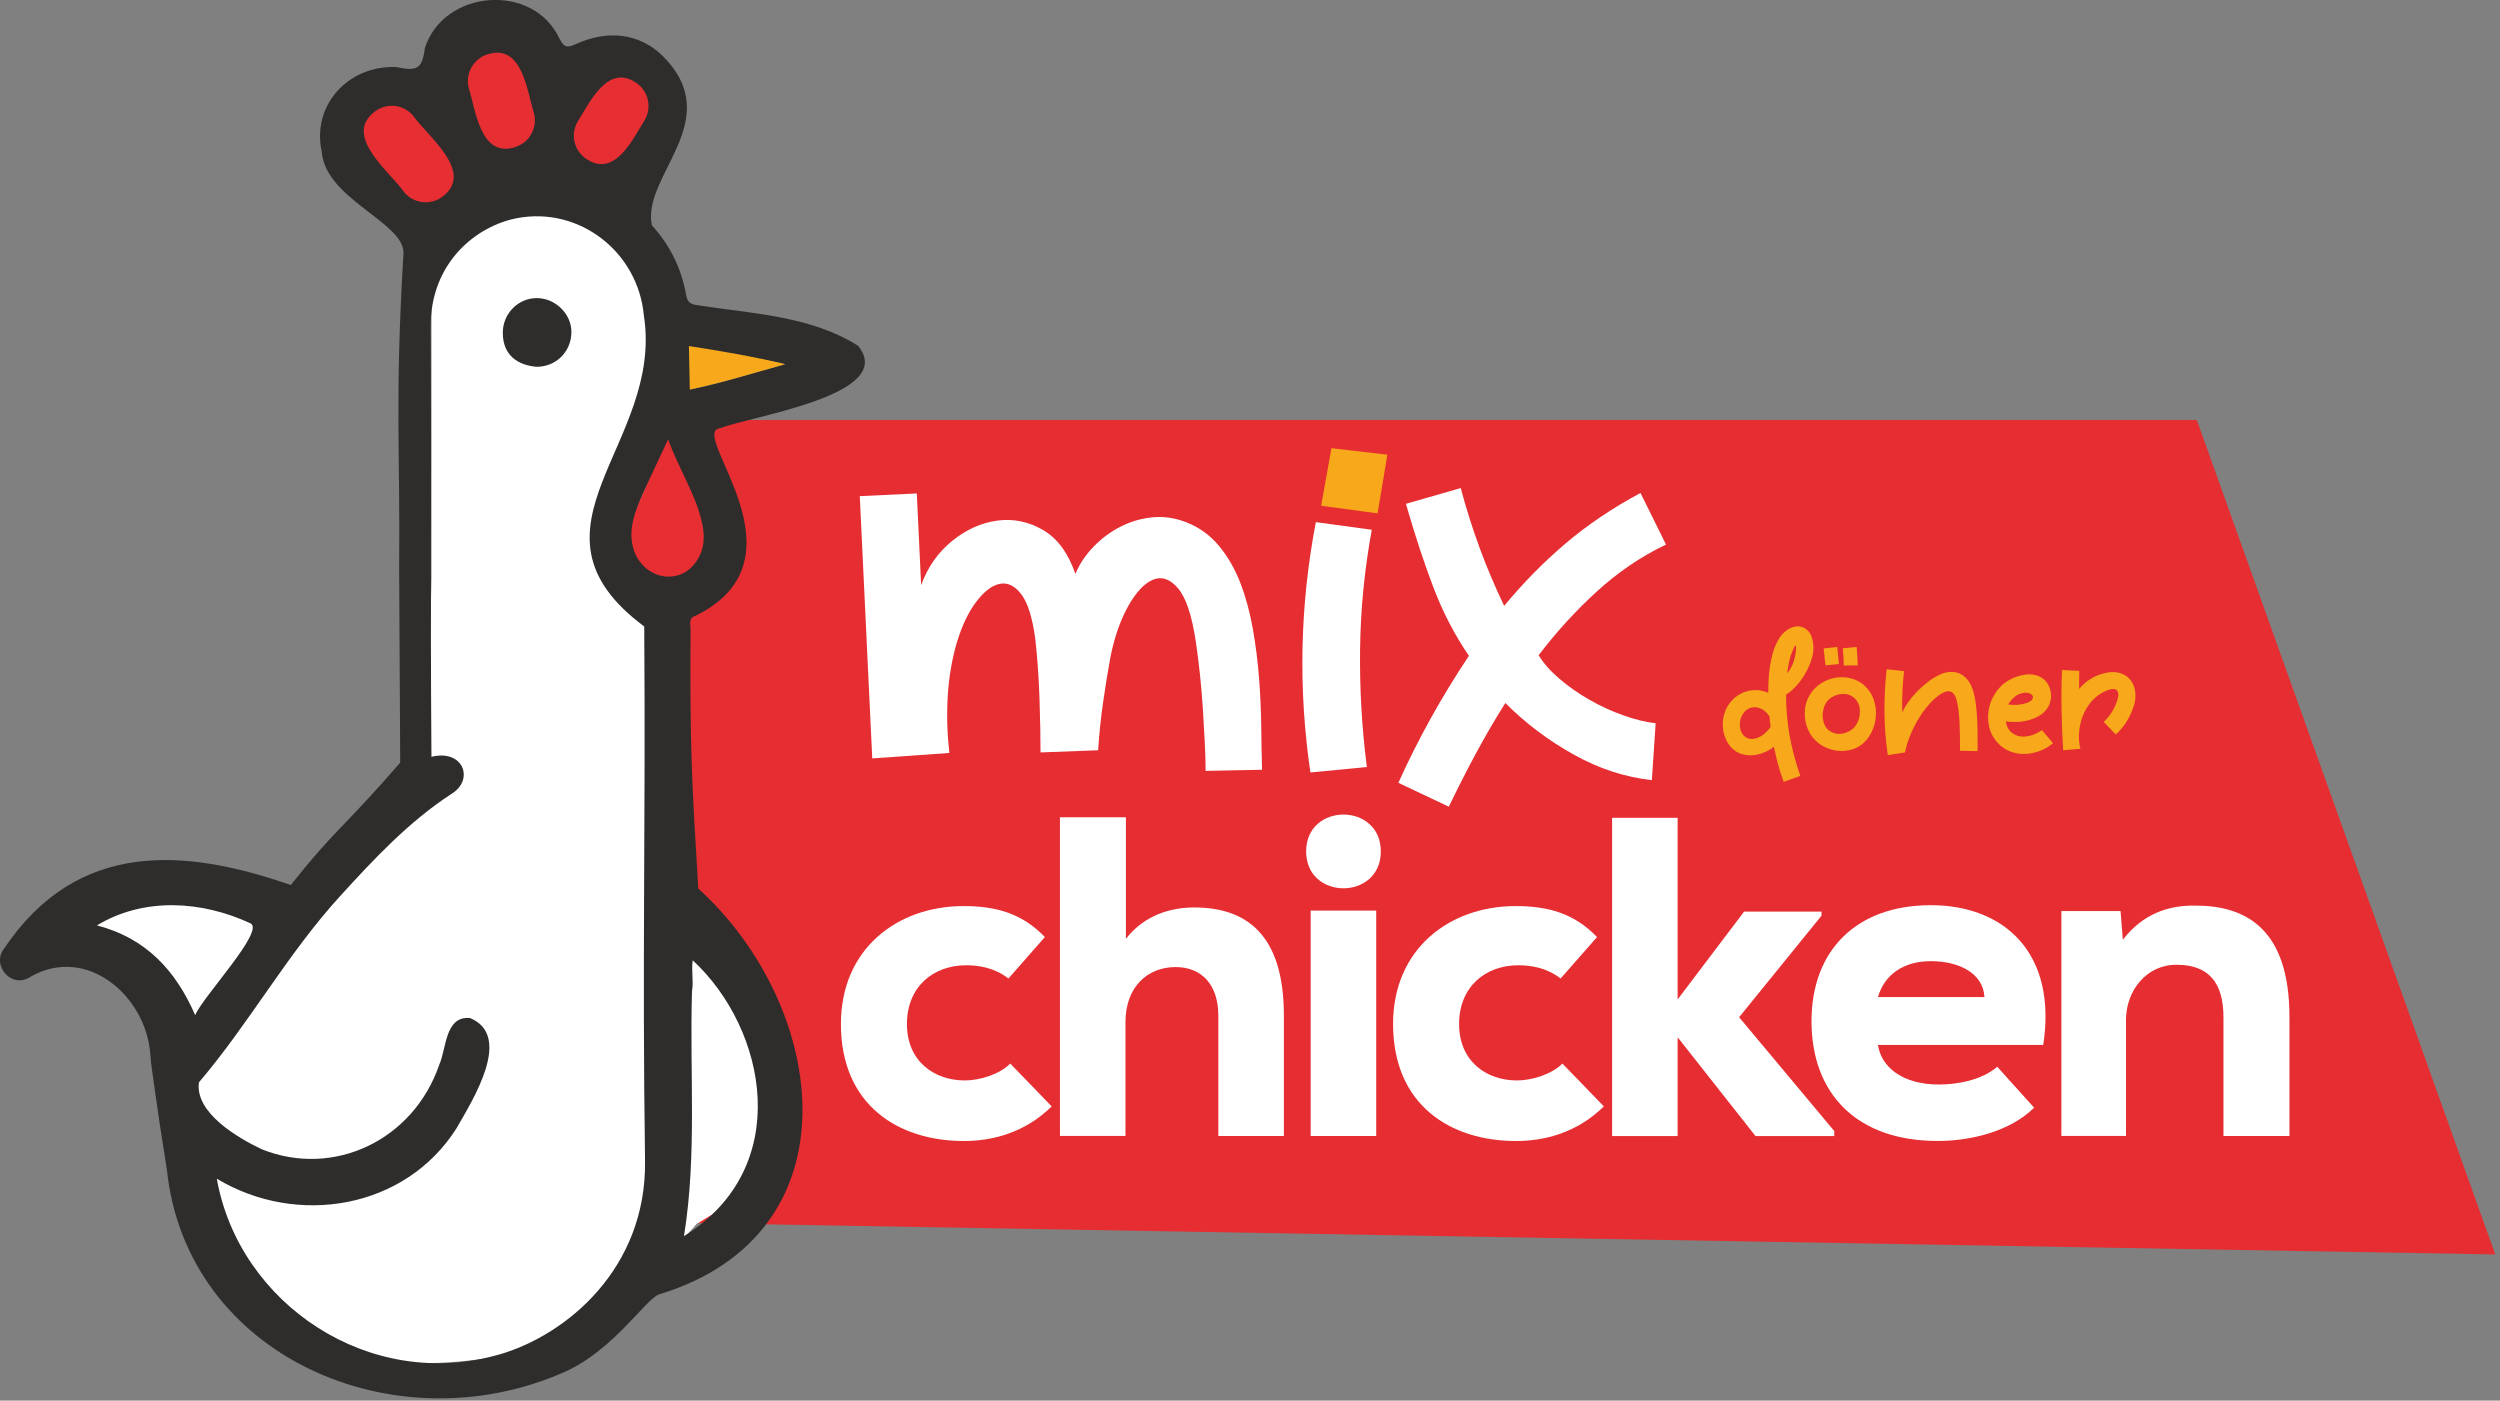
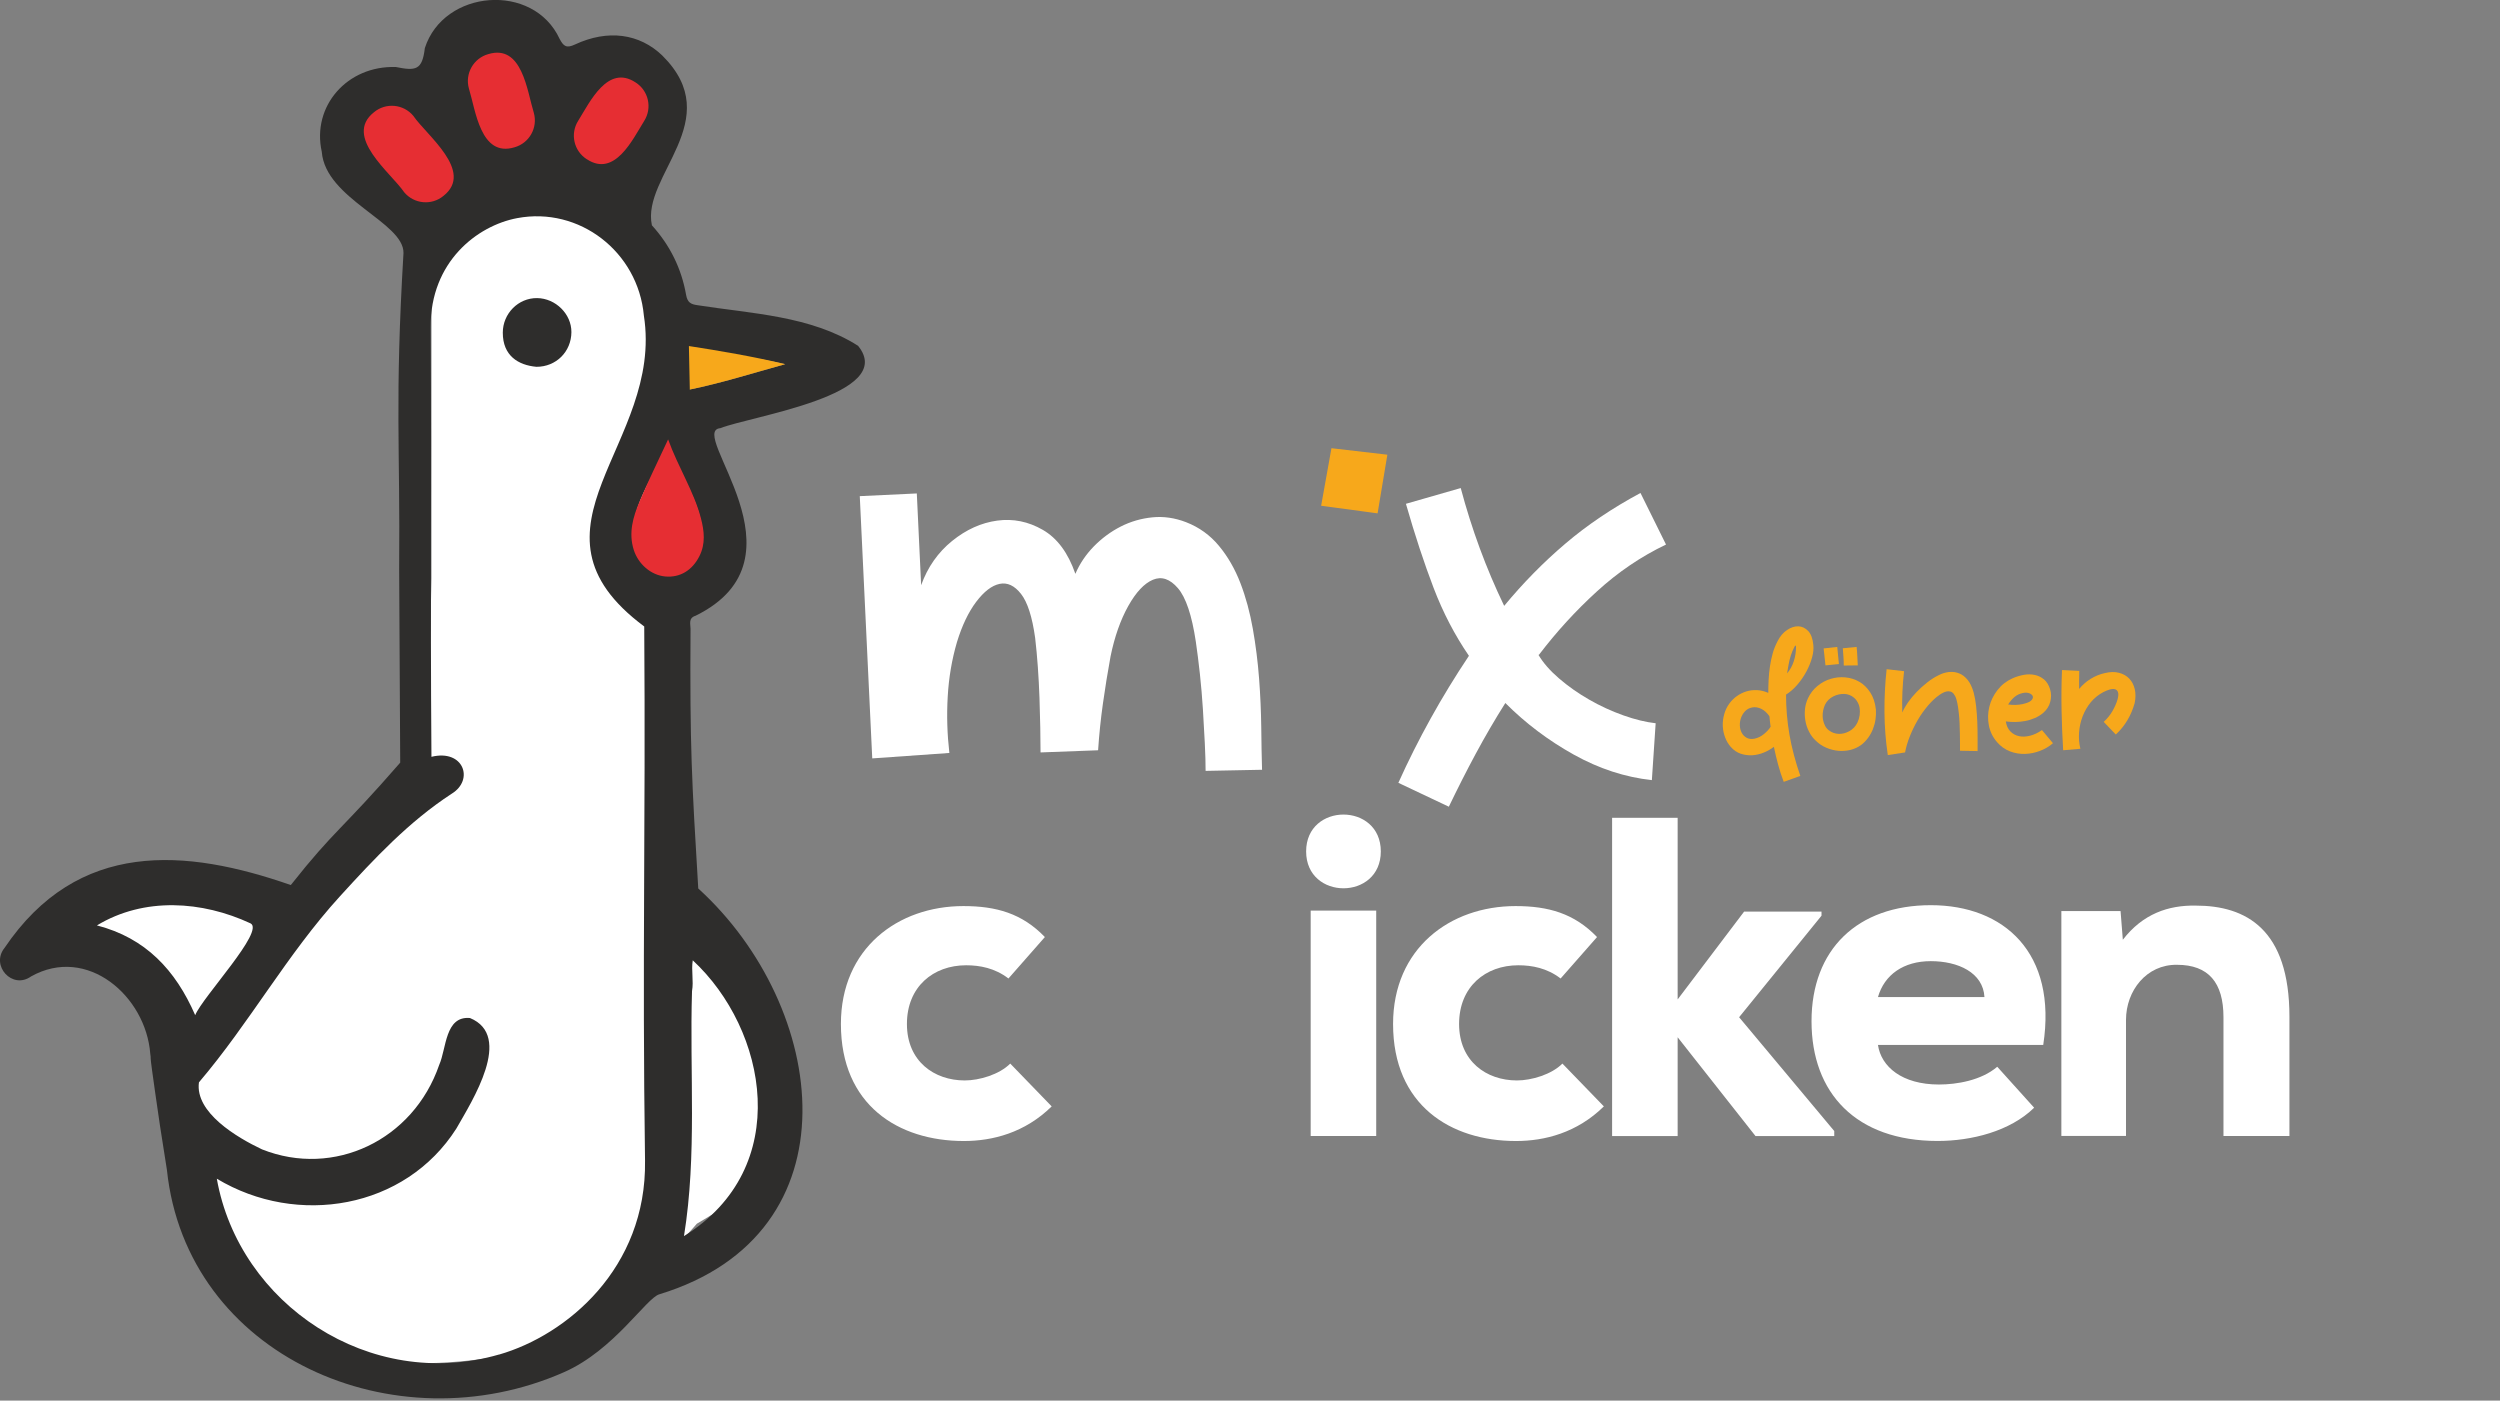
<svg xmlns="http://www.w3.org/2000/svg" width="473" height="265" viewBox="0 0 473 265" fill="none">
  <rect x="0" y="0" width="473" height="265" fill="#808080" stroke="none" />
  <g clip-path="url(#clip0_840_2)">
-     <path d="M472.1 237.34L126.05 231.32V79.47H415.64L472.1 237.34Z" fill="#E62D31" />
    <path d="M224.41 98.8C226.88 99.76 228.95 101.25 230.62 103.27C232.3 105.29 233.65 107.64 234.68 110.31C235.71 112.98 236.49 115.88 237.04 118.99C237.59 122.11 237.98 125.24 238.22 128.39C238.46 131.54 238.59 134.6 238.63 137.58C238.66 140.56 238.71 143.25 238.78 145.64L228.1 145.85C228.1 144.41 228.05 142.67 227.95 140.61C227.85 138.56 227.73 136.42 227.59 134.19C227.45 131.97 227.26 129.74 227.02 127.51C226.78 125.29 226.52 123.25 226.25 121.4C225.5 116.4 224.37 113.03 222.86 111.28C221.35 109.53 219.78 109 218.13 109.69C216.49 110.38 214.93 112.04 213.46 114.67C211.99 117.31 210.88 120.47 210.12 124.17C209.57 127.18 209.09 130.14 208.68 133.06C208.27 135.97 207.96 138.93 207.76 141.95L196.87 142.36C196.87 140.99 196.85 139.42 196.82 137.64C196.79 135.86 196.73 133.99 196.67 132.04C196.6 130.09 196.5 128.14 196.36 126.19C196.22 124.24 196.05 122.41 195.85 120.69C195.3 116.72 194.41 113.94 193.18 112.37C191.95 110.8 190.6 110.16 189.12 110.47C187.65 110.78 186.18 111.91 184.7 113.86C183.23 115.81 182.01 118.36 181.05 121.51C180.09 124.8 179.51 128.22 179.31 131.78C179.1 135.34 179.21 138.9 179.62 142.46L165.03 143.49L162.67 93.87L173.46 93.36L174.28 110.72C175.51 107.3 177.47 104.51 180.14 102.35C182.81 100.19 185.65 98.91 188.67 98.5C191.68 98.09 194.56 98.67 197.3 100.25C200.04 101.83 202.09 104.6 203.46 108.57C204.28 106.65 205.45 104.92 206.95 103.38C208.46 101.84 210.15 100.59 212.03 99.63C213.91 98.67 215.92 98.09 218.04 97.88C220.16 97.67 222.29 97.98 224.41 98.8Z" fill="white" />
-     <path d="M259.54 100.24C258.17 107.7 257.43 115.19 257.33 122.68C257.23 130.18 257.65 137.66 258.61 145.12L247.93 146.15C246.77 138.28 246.27 130.38 246.44 122.47C246.61 114.56 247.45 106.67 248.96 98.79L259.54 100.23V100.24Z" fill="white" />
    <path d="M312.54 147.6C307.47 147.05 302.54 145.44 297.75 142.77C292.96 140.1 288.64 136.85 284.81 133.01C282.82 136.16 280.96 139.36 279.21 142.61C277.46 145.86 275.77 149.2 274.12 152.63L264.57 148.11C266.42 144 268.46 139.94 270.68 135.94C272.9 131.93 275.32 127.98 277.92 124.08C275.25 120.18 273.02 115.9 271.24 111.24C269.46 106.58 267.71 101.28 266 95.32L276.37 92.34C278.43 100.08 281.16 107.51 284.59 114.63C288.15 110.32 292 106.4 296.15 102.87C300.29 99.34 305.04 96.14 310.38 93.27L315.21 103.03C310.48 105.29 306.12 108.25 302.11 111.92C298.1 115.58 294.46 119.57 291.17 123.89H291.07C291.96 125.4 293.26 126.89 294.97 128.36C296.68 129.83 298.58 131.17 300.67 132.37C302.76 133.57 304.92 134.56 307.14 135.35C309.36 136.14 311.4 136.63 313.25 136.84L312.53 147.63L312.54 147.6Z" fill="white" />
    <path d="M198.98 209.33C193.9 214.33 187.78 215.88 182.36 215.88C169.96 215.88 159.1 209.08 159.1 193.74C159.1 179.44 169.87 171.43 182.27 171.43C188.47 171.43 193.38 172.81 197.69 177.29L190.8 185.13C188.22 183.15 185.37 182.63 182.79 182.63C176.59 182.63 171.59 186.68 171.59 193.74C171.59 200.8 176.76 204.42 182.53 204.42C185.29 204.42 189.08 203.3 191.14 201.23L198.98 209.33Z" fill="white" />
-     <path d="M213.02 154.63V177.63C216.55 173.06 221.63 171.69 225.94 171.69C235.93 171.69 242.91 176.94 242.91 192.1V214.93H230.51V192.19C230.51 186.25 227.32 182.97 222.41 182.97C217.24 182.97 212.94 186.59 212.94 193.39V214.92H200.54V154.63H213.03H213.02Z" fill="white" />
    <path d="M261.25 161.09C261.25 170.39 247.12 170.39 247.12 161.09C247.12 151.79 261.25 151.79 261.25 161.09ZM247.98 172.29V214.93H260.38V172.29H247.98Z" fill="white" />
    <path d="M303.45 209.33C298.37 214.33 292.25 215.88 286.83 215.88C274.43 215.88 263.57 209.08 263.57 193.74C263.57 179.44 274.34 171.43 286.74 171.43C292.94 171.43 297.85 172.81 302.16 177.29L295.27 185.13C292.69 183.15 289.84 182.63 287.26 182.63C281.06 182.63 276.06 186.68 276.06 193.74C276.06 200.8 281.23 204.42 287 204.42C289.76 204.42 293.55 203.3 295.61 201.23L303.45 209.33Z" fill="white" />
    <path d="M317.41 154.72V189.09L329.99 172.47H344.63V173.25L329.04 192.46L347.04 213.99V214.94H332.14L317.41 196.25V214.94H305.01V154.73H317.41V154.72Z" fill="white" />
    <path d="M355.31 197.7C355.91 201.83 359.88 205.19 366.85 205.19C370.21 205.19 374.86 204.42 377.88 201.83L384.86 209.58C380.29 214.06 372.97 215.87 366.6 215.87C351.18 215.87 342.74 206.83 342.74 193.22C342.74 179.61 351.44 171.26 365.31 171.26C379.18 171.26 389.26 180.3 386.58 197.7H355.31ZM375.46 188.65C375.2 184 370.46 181.85 365.3 181.85C360.14 181.85 356.52 184.43 355.31 188.65H375.47H375.46Z" fill="white" />
    <path d="M420.68 214.93V192.45C420.68 185.9 417.84 182.54 411.89 182.54C406.12 182.45 402.24 187.45 402.24 192.96V214.92H390.01V172.37H401.21L401.64 177.8C405.43 172.89 410.25 171.25 415.42 171.34C424.98 171.34 433.16 175.82 433.16 192.36V214.93H420.67H420.68Z" fill="white" />
    <path d="M251.91 84.8L262.49 86.03L260.64 97.13L249.96 95.69L251.91 84.8Z" fill="#F7A81B" />
    <path d="M343.08 122.02C343.16 122.73 343.08 123.53 342.84 124.41C342.6 125.29 342.24 126.17 341.77 127.05C341.3 127.93 340.73 128.76 340.07 129.53C339.41 130.31 338.69 130.93 337.92 131.42C337.92 133.96 338.13 136.47 338.56 138.97C338.99 141.47 339.68 144.07 340.62 146.8L337.48 147.93C337.06 146.82 336.7 145.72 336.41 144.63C336.12 143.54 335.85 142.43 335.62 141.3C335.07 141.72 334.45 142.08 333.75 142.37C333.05 142.66 332.32 142.84 331.58 142.89C330.83 142.94 330.11 142.85 329.39 142.62C328.68 142.39 328.04 141.96 327.47 141.33C327.01 140.81 326.65 140.2 326.39 139.51C326.13 138.82 325.98 138.1 325.95 137.36C325.92 136.62 326.01 135.87 326.22 135.13C326.43 134.39 326.75 133.71 327.2 133.1C327.6 132.56 328.07 132.09 328.62 131.7C329.16 131.31 329.76 131.02 330.4 130.82C331.04 130.62 331.71 130.54 332.41 130.57C333.11 130.6 333.83 130.77 334.56 131.09C334.56 130.31 334.58 129.5 334.62 128.65C334.66 127.8 334.75 126.95 334.87 126.1C335 125.25 335.17 124.42 335.4 123.6C335.63 122.78 335.95 122.01 336.34 121.27C336.8 120.37 337.39 119.68 338.12 119.19C338.84 118.71 339.55 118.48 340.24 118.5C340.93 118.52 341.55 118.81 342.1 119.38C342.65 119.95 342.97 120.83 343.08 122.02ZM331.51 133.85C330.96 133.96 330.52 134.19 330.17 134.56C329.82 134.93 329.57 135.35 329.4 135.82C329.23 136.29 329.16 136.78 329.18 137.28C329.2 137.78 329.32 138.24 329.54 138.65C329.76 139.06 330.07 139.37 330.47 139.59C330.87 139.81 331.36 139.87 331.95 139.76C332.58 139.63 333.18 139.34 333.74 138.88C334.3 138.42 334.73 137.96 335 137.5C334.96 137.16 334.92 136.83 334.87 136.49C334.83 136.15 334.8 135.83 334.78 135.52C334.32 134.85 333.79 134.38 333.21 134.1C332.62 133.83 332.06 133.74 331.51 133.85ZM338.12 127.4C338.69 126.73 339.11 125.96 339.39 125.09C339.67 124.22 339.81 123.31 339.81 122.37C339.81 122.26 339.79 122.19 339.75 122.15C339.71 122.11 339.63 122.17 339.53 122.34C338.98 123.37 338.6 124.55 338.37 125.89C338.33 126.14 338.29 126.4 338.24 126.66C338.2 126.92 338.16 127.17 338.11 127.4H338.12Z" fill="#F7A81B" />
    <path d="M342.05 132.15C342.49 131.21 343.09 130.42 343.86 129.79C344.62 129.16 345.46 128.71 346.36 128.44C347.26 128.17 348.18 128.07 349.13 128.16C350.07 128.24 350.95 128.52 351.76 128.98C352.57 129.44 353.26 130.11 353.84 130.99C354.42 131.87 354.78 132.96 354.92 134.26C354.96 134.89 354.94 135.52 354.84 136.15C354.75 136.78 354.58 137.38 354.35 137.96C354.12 138.54 353.82 139.08 353.45 139.59C353.08 140.1 352.65 140.55 352.15 140.93C351.52 141.39 350.83 141.71 350.07 141.89C349.31 142.07 348.56 142.12 347.79 142.05C347.02 141.98 346.28 141.78 345.54 141.47C344.8 141.16 344.16 140.73 343.59 140.18C343.04 139.68 342.6 139.1 342.27 138.43C341.93 137.77 341.7 137.08 341.58 136.37C341.45 135.66 341.43 134.93 341.5 134.2C341.57 133.47 341.76 132.79 342.05 132.16V132.15ZM344.91 136.14C345.08 137.06 345.44 137.74 346.01 138.17C346.58 138.6 347.2 138.83 347.9 138.85C348.59 138.87 349.27 138.69 349.93 138.32C350.59 137.94 351.09 137.41 351.42 136.72C351.63 136.28 351.77 135.82 351.84 135.34C351.91 134.86 351.91 134.39 351.84 133.94C351.77 133.49 351.6 133.06 351.35 132.67C351.1 132.27 350.76 131.95 350.34 131.7C349.77 131.36 349.12 131.23 348.39 131.31C347.66 131.39 346.98 131.63 346.38 132.05C345.75 132.49 345.32 133.1 345.08 133.87C344.84 134.65 344.78 135.41 344.91 136.17V136.14ZM345.38 125.89L345.03 122.68L347.61 122.4L347.92 125.64L345.37 125.89H345.38ZM348.84 125.92C348.84 125.38 348.82 124.83 348.78 124.29C348.74 123.75 348.7 123.2 348.66 122.65L351.27 122.4C351.33 122.95 351.38 123.51 351.4 124.1C351.42 124.69 351.45 125.28 351.49 125.89L348.85 125.92H348.84Z" fill="#F7A81B" />
    <path d="M359.94 134.76C360.17 134.19 360.52 133.58 360.99 132.9C361.46 132.23 362.01 131.57 362.62 130.93C363.23 130.29 363.91 129.69 364.63 129.12C365.35 128.55 366.08 128.09 366.81 127.74C367.46 127.4 368.12 127.21 368.79 127.14C369.46 127.08 370.09 127.17 370.69 127.41C371.29 127.65 371.82 128.07 372.29 128.65C372.76 129.24 373.13 130.02 373.41 131.01C373.62 131.79 373.78 132.65 373.88 133.6C373.98 134.55 374.06 135.53 374.1 136.52C374.14 137.52 374.16 138.5 374.16 139.46V142.1L370.83 142.04V140.67C370.83 140.11 370.83 139.51 370.81 138.85C370.79 138.19 370.78 137.51 370.75 136.81C370.72 136.11 370.67 135.43 370.59 134.78C370.52 134.13 370.43 133.53 370.32 132.99C370.21 132.45 370.08 132.02 369.91 131.7C369.74 131.36 369.55 131.13 369.34 130.99C369.13 130.85 368.89 130.79 368.63 130.79C368.37 130.79 368.1 130.85 367.81 130.98C367.53 131.11 367.25 131.26 366.98 131.45C366.22 131.97 365.49 132.66 364.76 133.51C364.04 134.36 363.39 135.28 362.81 136.28C362.23 137.28 361.74 138.3 361.32 139.36C360.9 140.42 360.61 141.42 360.44 142.36L357.17 142.86C356.77 140.16 356.56 137.44 356.54 134.72C356.52 132 356.66 129.29 356.95 126.61L360.25 126.99C360.1 128.29 360 129.59 359.94 130.89C359.88 132.19 359.87 133.48 359.91 134.76H359.94Z" fill="#F7A81B" />
    <path d="M379.5 136.49C379.62 137.29 379.91 137.92 380.36 138.38C380.81 138.84 381.36 139.14 381.99 139.28C382.62 139.42 383.33 139.39 384.08 139.2C384.83 139.01 385.59 138.66 386.34 138.13L388.42 140.61C387.73 141.22 386.92 141.7 385.98 142.06C385.05 142.42 384.09 142.61 383.12 142.64C382.15 142.67 381.2 142.51 380.27 142.15C379.35 141.79 378.54 141.22 377.85 140.42C377.03 139.48 376.51 138.41 376.29 137.23C376.07 136.05 376.1 134.88 376.38 133.72C376.66 132.57 377.19 131.5 377.95 130.53C378.71 129.56 379.67 128.82 380.83 128.31C381.5 128.02 382.2 127.81 382.92 127.68C383.64 127.55 384.33 127.56 384.98 127.7C385.63 127.84 386.21 128.12 386.73 128.55C387.24 128.98 387.63 129.6 387.88 130.42C388.11 131.17 388.12 131.96 387.91 132.78C387.7 133.6 387.24 134.31 386.53 134.92C386.07 135.3 385.55 135.61 384.97 135.86C384.39 136.11 383.79 136.3 383.18 136.41C382.56 136.53 381.93 136.59 381.29 136.6C380.65 136.61 380.05 136.57 379.48 136.49H379.5ZM382.77 133.19C383.52 133.02 384.04 132.8 384.31 132.53C384.58 132.26 384.68 132 384.61 131.76C384.54 131.52 384.33 131.32 383.98 131.18C383.63 131.03 383.21 131.01 382.71 131.12C382.1 131.25 381.57 131.5 381.12 131.89C380.67 132.28 380.28 132.74 379.94 133.29C380.4 133.35 380.87 133.38 381.34 133.37C381.81 133.36 382.29 133.3 382.77 133.2V133.19Z" fill="#F7A81B" />
    <path d="M390.35 141.96C390.2 139.47 390.1 136.97 390.05 134.46C390 131.96 390.02 129.39 390.13 126.77L393.4 126.93C393.38 127.52 393.37 128.1 393.37 128.68V130.36C393.96 129.63 394.67 128.99 395.52 128.46C396.37 127.93 397.29 127.55 398.27 127.34C399.23 127.11 400.11 127.09 400.9 127.29C401.69 127.49 402.34 127.86 402.85 128.39C403.36 128.92 403.72 129.6 403.9 130.4C404.08 131.2 404.08 132.09 403.87 133.06C403.55 134.19 403.1 135.26 402.5 136.27C401.9 137.28 401.17 138.18 400.31 138.97L398.02 136.58C398.67 135.99 399.21 135.33 399.65 134.58C400.09 133.83 400.43 133.07 400.66 132.27C400.81 131.68 400.83 131.24 400.72 130.95C400.61 130.66 400.43 130.47 400.15 130.4C399.87 130.33 399.54 130.35 399.14 130.46C398.74 130.58 398.34 130.74 397.95 130.95C397.03 131.43 396.24 132.07 395.59 132.85C394.94 133.64 394.43 134.52 394.05 135.49C393.67 136.47 393.44 137.49 393.36 138.56C393.28 139.63 393.36 140.67 393.61 141.67L390.34 141.95L390.35 141.96Z" fill="#F7A81B" />
    <path d="M86.87 32.31C86.87 32.31 103.9 24.66 112.01 30.08C120.12 35.5 123.77 44.68 126.2 51.06C128.63 57.44 128.79 81.69 128.79 81.69L131.13 178.58L143.42 191.44L145.95 209.7L141.79 225.56L131.84 231.53C131.84 231.53 114.03 252.48 100.24 255.52C86.45 258.56 53.09 263.24 42.25 237.01C31.41 210.78 34.95 198.96 30.08 189.85C25.21 180.74 8.18 176.75 6.56 177.15C4.94 177.55 22.37 169.11 22.37 169.11H55.62L65.34 166.4L80.69 151.84L81.64 109.36V43.49L86.85 32.32L86.87 32.31Z" fill="white" />
    <path d="M75.74 144.27C64.5 157.2 63.39 156.87 55.02 167.45C35.15 160.53 14.75 158.76 0.84 179.37C-1.81 182.69 2.32 187.29 5.88 184.74C16.49 178.79 27.6 188.48 28.43 199.37C28.49 199.72 28.52 200.03 28.51 200.3C28.49 200.9 30.19 212.46 30.28 213.06L31.58 221.34C35.28 256.58 74.67 273.78 106.75 259.6C116.19 255.43 122.28 245.57 124.75 244.88C162.54 233.36 156.7 190.46 132.11 168.1C130.87 147.48 130.51 141.31 130.65 118.98C130.65 118.08 130.2 116.94 131.6 116.5C153.76 105.62 129.86 81.57 136.29 81.01C142.05 78.72 169.89 74.73 162.35 65.43C153.41 59.74 142.21 59.35 132.01 57.75C130.68 57.57 130.07 57.23 129.81 55.79C128.94 50.8 126.74 46.37 123.34 42.63C121.32 33.25 137.64 22.74 125.32 10.52C121 6.35 115.02 5.51 108.78 8.42C107.18 9.17 106.63 8.78 105.87 7.34C100.9 -3.38 83.95 -2.02 80.38 9.1C79.89 13.28 78.68 13.44 74.9 12.68C65.7 12.37 58.95 20.08 60.88 28.72C61.57 37.67 76.44 42.04 76.34 47.87C74.67 75.97 75.73 84.38 75.52 107.72L75.72 144.27H75.74ZM18.35 175.08C27.31 169.67 38.26 170.45 47.4 174.7C50.18 176.1 38.36 188.58 36.93 192.07C33.21 183.52 27.54 177.47 18.35 175.09V175.08ZM94.43 256.27C69.99 263.36 45.23 246.75 41.02 223.01C56.24 232.16 76.67 228.74 86.35 213.51C89.34 208.26 97.18 196.01 88.92 192.61C84.18 192.18 84.48 198.38 83.1 201.47C78.2 215.71 63.19 222.88 49.57 217.46C44.81 215.21 36.86 210.48 37.64 204.78C47.2 193.56 54.34 180.52 64.3 169.6C70.79 162.48 77.34 155.46 85.48 150.16C89.76 147.53 87.69 141.69 81.63 143.19C81.39 111 81.68 94.04 81.48 61.84C81.43 49.55 90.26 42.7 97.85 41.27C109.6 39.05 120.72 47.63 121.82 59.71C125.63 84.06 96.89 99.94 121.89 118.53C122.17 157.3 121.49 180.84 122.04 219.61C122.34 239.99 107.2 252.6 94.44 256.28L94.43 256.27ZM130.93 187.52C131.27 185.57 130.76 183.65 131.07 181.69C145.16 194.75 150.27 220.95 129.41 233.87C131.9 218.43 130.45 202.94 130.93 187.52ZM132.13 104.96C129.62 110.63 121.72 109.41 120.11 103.82C118.41 96.33 123.81 90.49 126.4 83.58C128.64 90.82 134.95 97.36 132.13 104.95V104.96ZM130.51 73.7C131.07 71.45 130.13 67.32 132.4 66.51C137.95 67.37 142.66 67.48 148.56 68.9C142.21 70.66 136.42 72.49 130.51 73.7Z" fill="#2E2D2C" />
    <path d="M126.41 83.14C128.34 88.48 131.28 92.94 132.62 98.08C133.25 100.49 133.51 102.88 132.33 105.22C130.98 107.92 128.64 109.32 125.87 109.07C123.16 108.83 120.76 106.72 119.91 104.05C118.88 100.8 119.78 97.79 121 94.88C122.62 91.05 124.47 87.31 126.4 83.15L126.41 83.14Z" fill="#E62E33" />
    <path d="M130.34 65.47C135.89 66.33 142.67 67.47 148.56 68.9C142.21 70.66 136.42 72.49 130.51 73.7L130.34 65.48V65.47Z" fill="#F7A81B" />
    <path d="M101.49 69.4C98.04 69.09 95.12 67.29 95.13 62.94C95.13 59.33 98.06 56.36 101.62 56.4C105.12 56.44 108.13 59.42 108.11 62.83C108.09 66.55 105.21 69.41 101.49 69.4Z" fill="#2E2D2C" />
    <path d="M83.92 37.05C81.68 38.92 78.34 38.61 76.47 36.37C73.96 32.68 64.92 25.87 70.75 21.24C72.99 19.37 76.33 19.67 78.2 21.92C80.71 25.61 89.75 32.42 83.92 37.05Z" fill="#E62E33" />
    <path d="M97.34 27.87C90.9 29.82 89.99 20.84 88.72 16.76C87.93 13.95 89.57 11.03 92.38 10.24C98.82 8.29 99.73 17.27 101 21.35C101.79 24.16 100.15 27.08 97.34 27.87Z" fill="#E62E33" />
    <path d="M111.04 30.14C108.57 28.58 107.83 25.31 109.4 22.84C111.61 19.29 114.97 12.13 120.24 15.59C122.71 17.15 123.44 20.42 121.88 22.88C119.67 26.43 116.31 33.59 111.04 30.13V30.14Z" fill="#E62E33" />
  </g>
  <defs>
    <clipPath id="clip0_840_2">
      <rect width="472.1" height="264.58" fill="white" />
    </clipPath>
  </defs>
</svg>